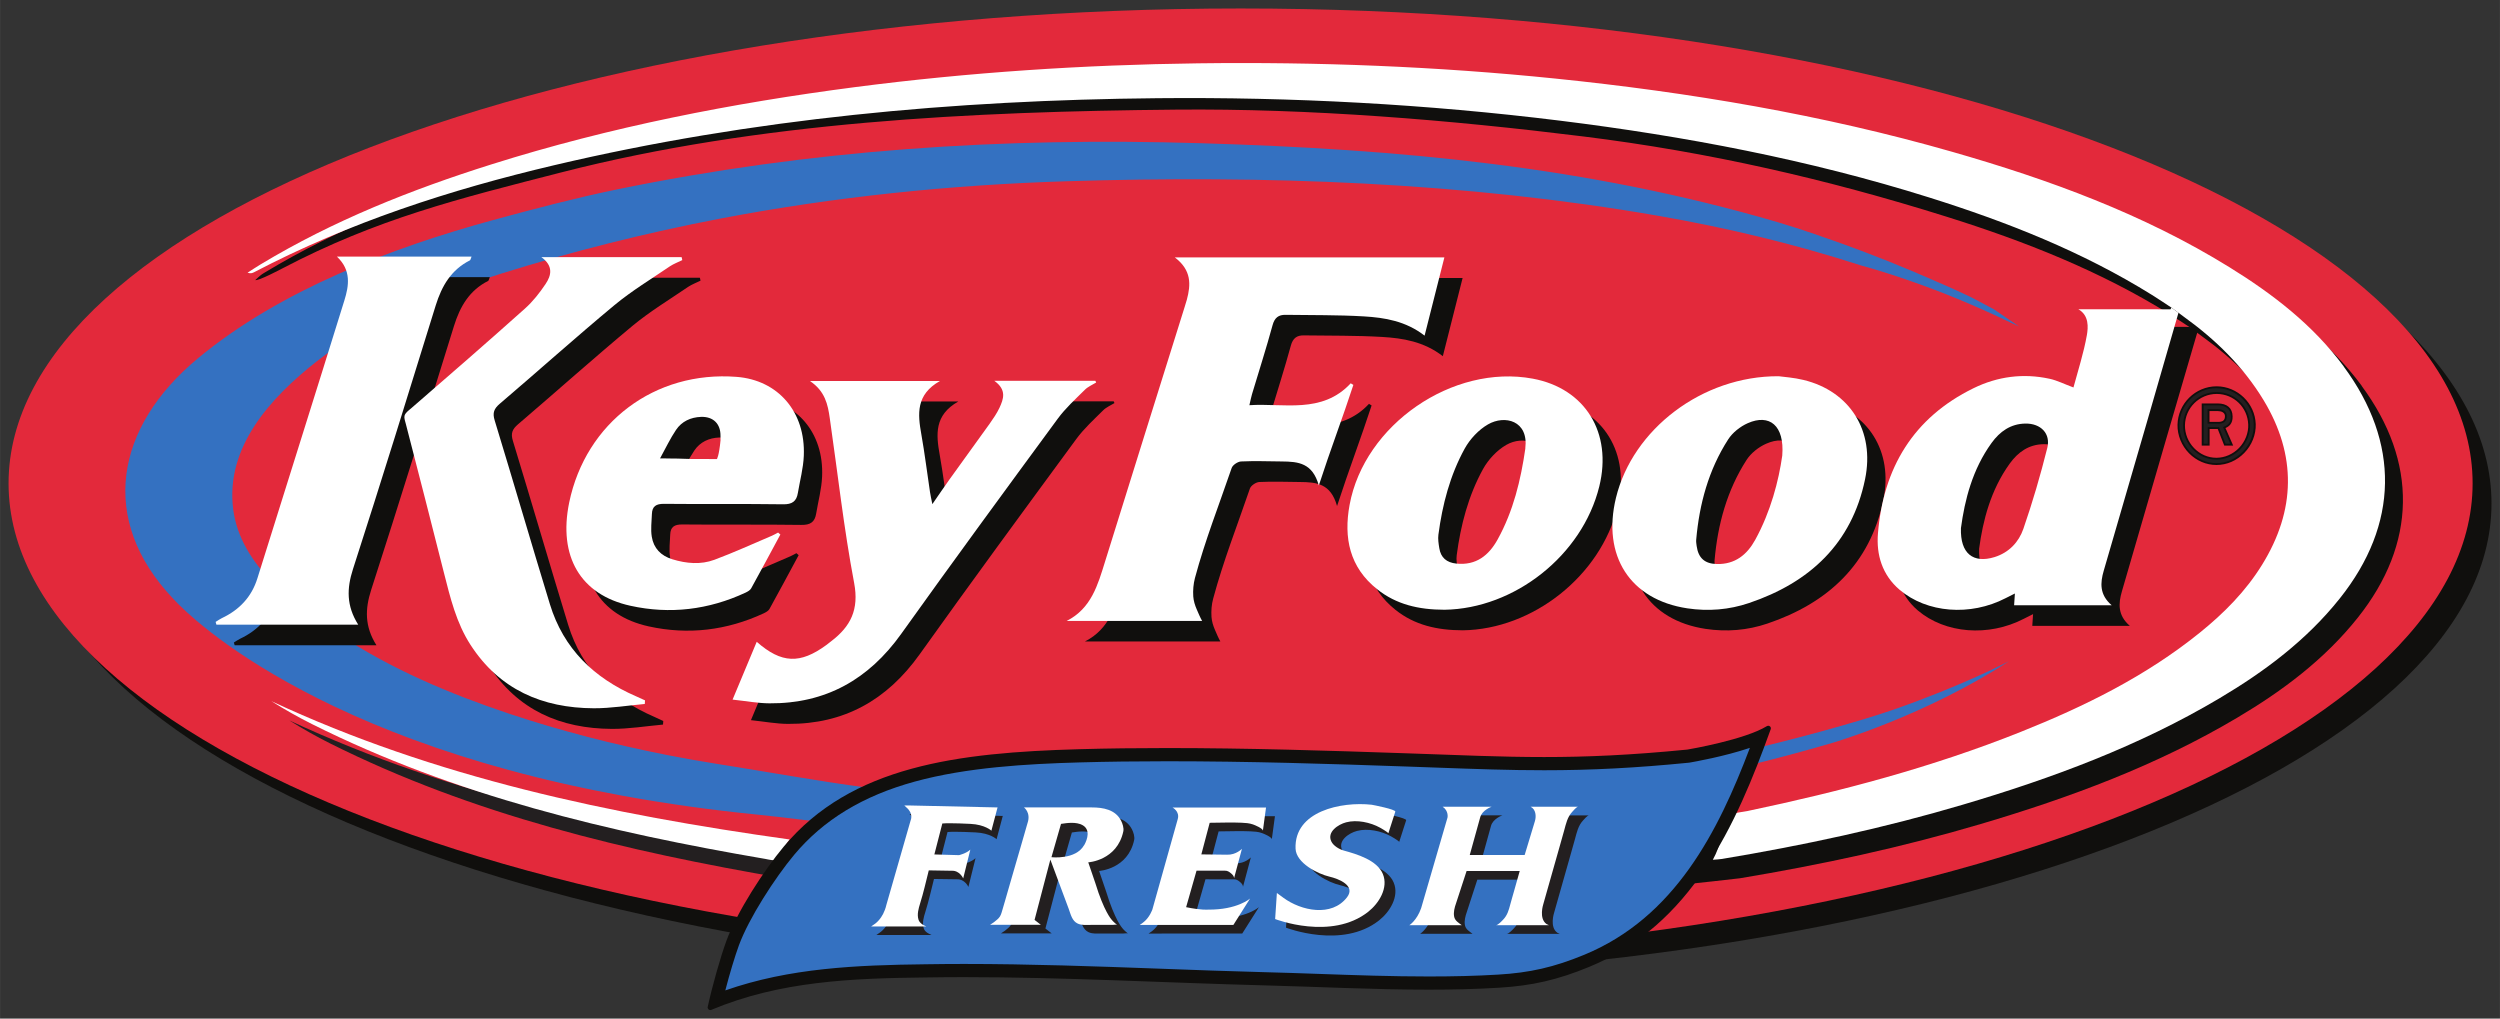
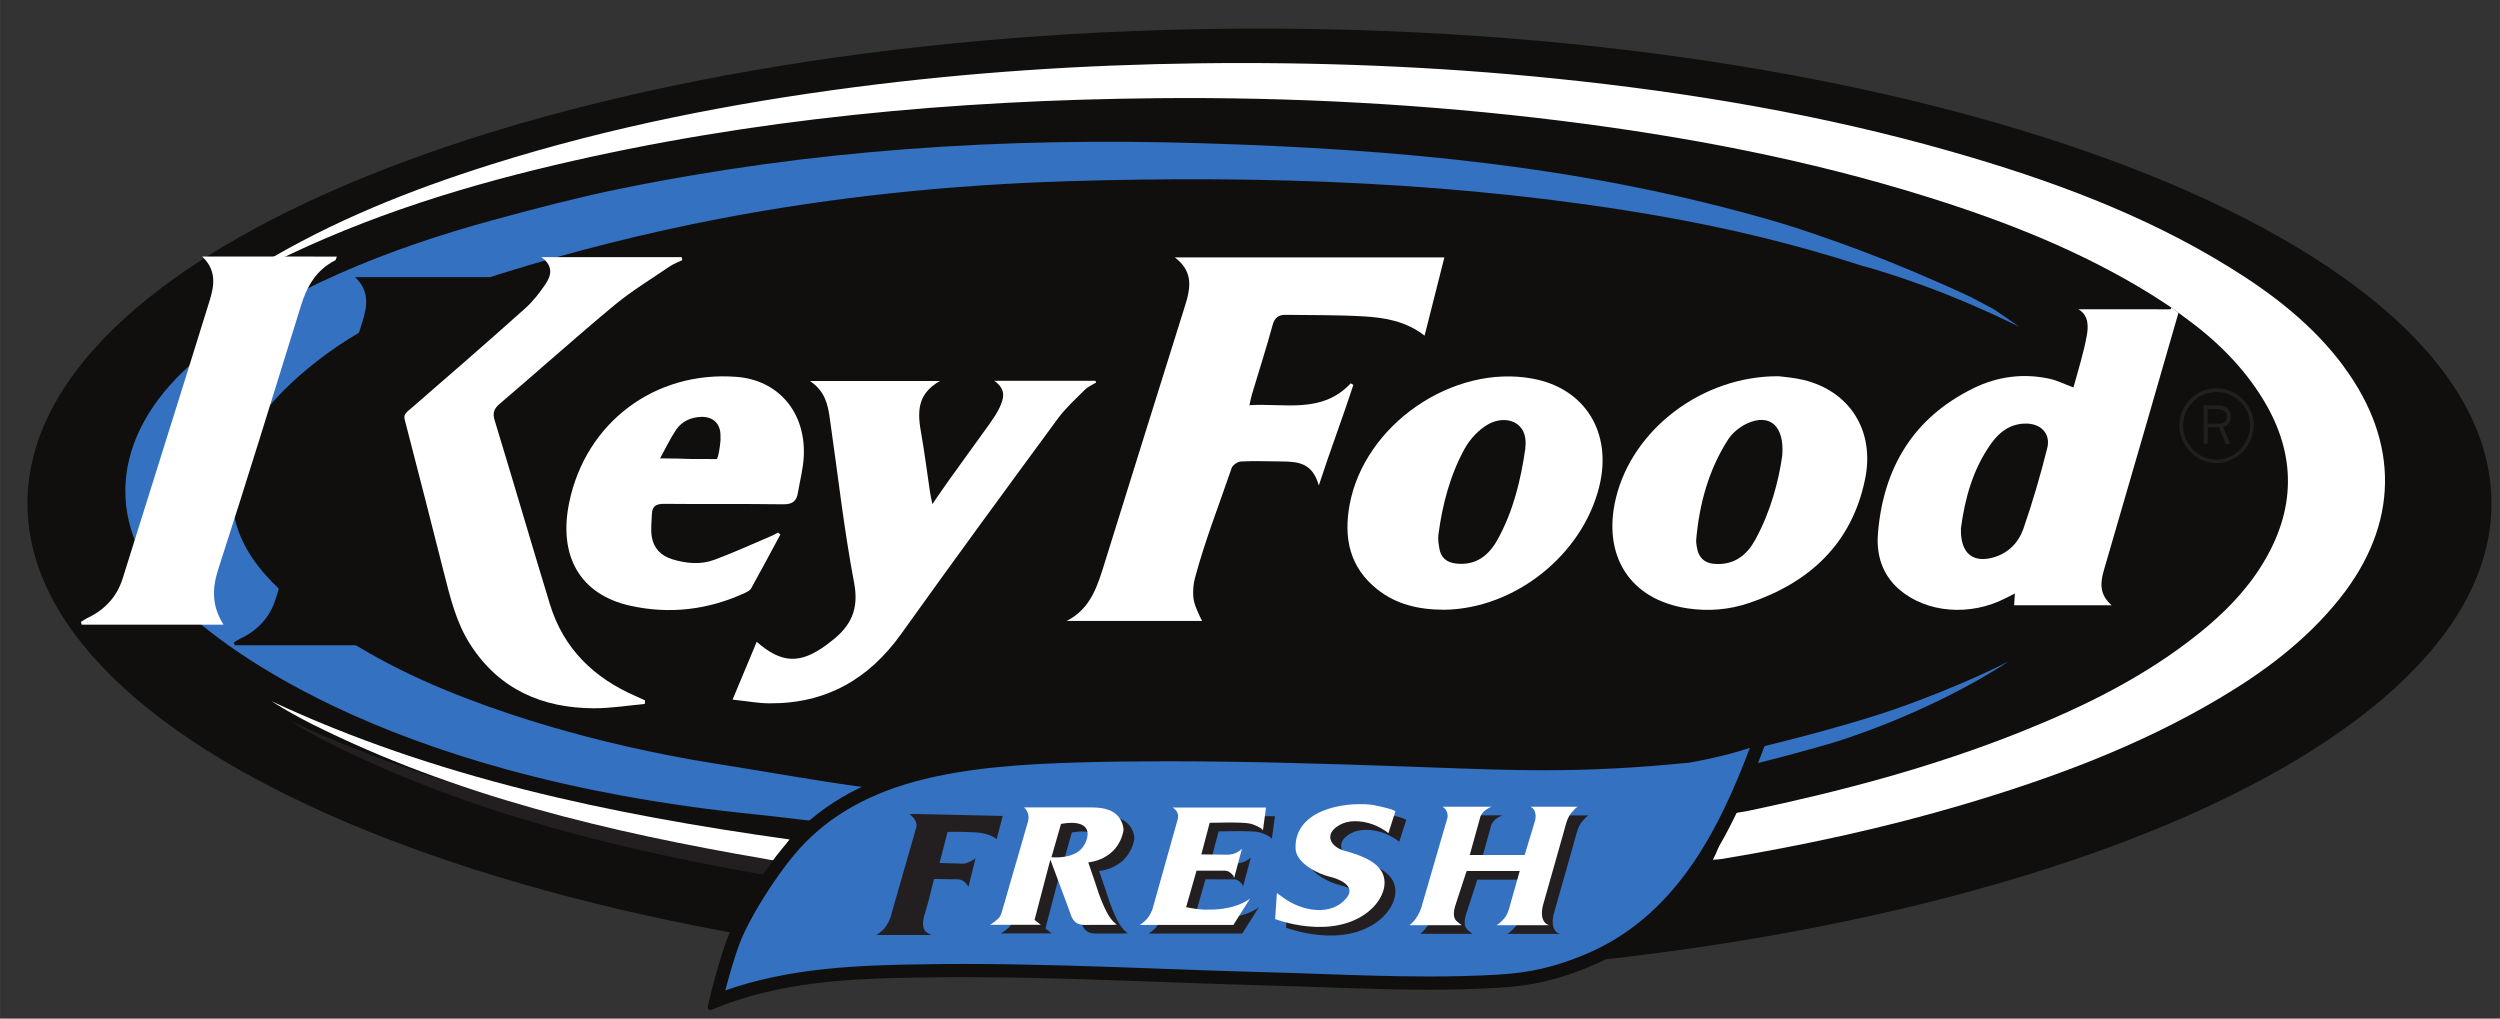
<svg xmlns="http://www.w3.org/2000/svg" xmlns:ns1="http://www.inkscape.org/namespaces/inkscape" xmlns:ns2="http://sodipodi.sourceforge.net/DTD/sodipodi-0.dtd" width="147.118" height="59.942" viewBox="0 0 38.925 15.86" version="1.1" id="svg4787" ns1:version="0.92.0 r15299" ns2:docname="key food.svg">
  <rect x="0" y="0" width="38.925" height="15.86" fill="#333333" stroke="none" />
  <defs id="defs4781" />
  <ns2:namedview id="base" pagecolor="#ffffff" bordercolor="#666666" borderopacity="1.0" ns1:pageopacity="0.0" ns1:pageshadow="2" ns1:zoom="6.1388854" ns1:cx="73.058864" ns1:cy="29.472863" ns1:document-units="mm" ns1:current-layer="layer1" showgrid="false" fit-margin-top="0" fit-margin-left="0" fit-margin-right="0" fit-margin-bottom="0" units="px" ns1:window-width="1280" ns1:window-height="744" ns1:window-x="-4" ns1:window-y="-4" ns1:window-maximized="1" />
  <g ns1:label="Layer 1" ns1:groupmode="layer" id="layer1" transform="translate(-98.598,-186.885)">
    <g id="g5015" transform="translate(0.132,-0.132)">
      <path d="m 137.259,194.856 c 0,4.083 -8.589,7.394 -19.183,7.394 -10.595,0 -19.183,-3.31 -19.183,-7.394 0,-4.083 8.589,-7.394 19.183,-7.394 10.594,0 19.183,3.31 19.183,7.394" style="fill:#100f0d;fill-opacity:1;fill-rule:nonzero;stroke:none;stroke-width:0.353" id="path2665" ns1:connector-curvature="0" />
-       <path d="m 136.965,194.543 c 0,4.083 -8.589,7.394 -19.183,7.394 -10.595,0 -19.183,-3.31 -19.183,-7.394 0,-4.083 8.589,-7.394 19.183,-7.394 10.594,0 19.183,3.31 19.183,7.394" style="fill:#e3293b;fill-opacity:1;fill-rule:nonzero;stroke:none;stroke-width:0.353" id="path2669" ns1:connector-curvature="0" />
      <path d="m 129.155,191.644 c -0.254,-0.122 -0.623,-0.282 -0.882,-0.392 -0.549,-0.231 -0.994,-0.399 -1.557,-0.592 -0.191,-0.065 -0.383,-0.128 -0.576,-0.185 -2.976,-0.871 -5.883,-1.135 -8.972,-1.228 -3.095,-0.094 -6.076,0.097 -9.109,0.722 -0.633,0.131 -1.269,0.298 -1.911,0.473 -1.587,0.433 -3.325,1.095 -4.601,2.154 -1.295,1.075 -1.546,2.514 -0.392,3.736 0.029,0.031 0.058,0.062 0.088,0.092 0.089,0.088 0.183,0.173 0.278,0.254 0.157,0.132 0.319,0.257 0.486,0.376 0.23,0.164 0.468,0.316 0.711,0.459 0.31,0.182 0.628,0.349 0.953,0.504 0.396,0.188 0.801,0.357 1.212,0.509 0.489,0.181 0.986,0.339 1.489,0.476 0.588,0.161 1.184,0.294 1.783,0.404 0.694,0.127 1.393,0.224 2.095,0.294 0.223,0.022 0.444,0.05 0.666,0.076 0.247,0.029 0.495,0.055 0.742,0.078 0.361,0.034 0.722,0.062 1.084,0.086 0.461,0.031 0.922,0.054 1.384,0.071 0.546,0.02 1.094,0.03 1.64,0.032 0.618,0.001 1.237,-0.009 1.855,-0.032 0.676,-0.025 1.351,-0.064 2.026,-0.119 0.72,-0.059 1.438,-0.135 2.154,-0.23 0.75,-0.1 1.498,-0.221 2.24,-0.365 0.767,-0.149 1.529,-0.323 2.283,-0.525 0.226,-0.06 0.451,-0.123 0.675,-0.189 0,0 1.448,-0.422 2.748,-1.272 0,0 -0.697,0.371 -1.801,0.756 -0.591,0.205 -1.632,0.485 -2.358,0.65 -0.525,0.119 -0.729,0.144 -1.228,0.2 -0.272,0.031 -0.545,0.101 -0.817,0.131 -0.712,0.077 -1.426,0.143 -2.14,0.199 -1.002,0.079 -2.005,0.141 -3.009,0.18 -1.141,0.045 -2.282,0.062 -3.424,0.037 -1.13,-0.024 -1.91,-0.047 -3.032,-0.188 -0.657,-0.083 -1.659,-0.264 -2.314,-0.366 -0.262,-0.041 -0.522,-0.088 -0.782,-0.139 -0.827,-0.164 -1.645,-0.373 -2.445,-0.64 -0.931,-0.311 -1.851,-0.7 -2.671,-1.245 -0.681,-0.452 -1.515,-1.062 -1.629,-1.935 -0.127,-0.974 0.585,-1.743 1.293,-2.302 0.844,-0.666 1.864,-1.054 2.88,-1.372 1.12,-0.35 2.261,-0.636 3.413,-0.857 1.778,-0.34 3.585,-0.525 5.394,-0.581 3.074,-0.095 6.184,0.011 9.218,0.54 1.066,0.186 2.112,0.437 3.143,0.77 0.316,0.086 0.629,0.19 0.937,0.301 0.513,0.185 1.008,0.401 1.529,0.652 l -0.217,-0.149 -0.179,-0.122 z" style="fill:#3471c1;fill-opacity:1;fill-rule:nonzero;stroke:none;stroke-width:0.353" id="path2673" ns1:connector-curvature="0" />
      <path d="m 135.238,193.023 c -0.48,-0.647 -1.103,-1.126 -1.779,-1.544 -1.342,-0.83 -2.809,-1.365 -4.316,-1.797 -2.024,-0.58 -4.091,-0.927 -6.183,-1.141 -1.849,-0.189 -3.702,-0.261 -5.558,-0.237 -1.787,0.023 -3.568,0.14 -5.34,0.37 -1.919,0.25 -4.004,0.442 -5.852,1.024 -1.252,0.395 -2.481,0.875 -3.61,1.555 -0.07,0.042 -0.07,0.042 -0.16,0.125 0.047,0.017 0.398,-0.169 0.425,-0.183 1.477,-0.773 2.726,-1.08 4.349,-1.496 3.077,-0.788 6.388,-0.945 9.556,-0.975 2.097,-0.02 4.27,0.16 6.351,0.418 1.947,0.242 3.784,0.662 5.659,1.251 1.211,0.38 2.388,0.844 3.471,1.518 0.103,0.064 0.203,0.132 0.304,0.198 l 0.186,0.137 c 0.497,0.357 0.931,0.779 1.249,1.305 0.516,0.855 0.501,1.712 -0.023,2.56 -0.256,0.415 -0.595,0.756 -0.972,1.06 -0.839,0.677 -1.793,1.147 -2.787,1.544 -1.376,0.55 -2.802,0.927 -4.25,1.231 -0.055,0.011 -0.847,0.143 -0.871,0.183 -0.134,0.22 -0.276,0.418 -0.411,0.66 0.06,-0.005 0.84,-0.09 0.881,-0.097 1.266,-0.211 2.519,-0.48 3.75,-0.845 1.389,-0.411 2.742,-0.912 3.993,-1.655 0.707,-0.419 1.359,-0.907 1.876,-1.556 0.92,-1.155 0.937,-2.427 0.06,-3.612" style="fill:#100f0d;fill-opacity:1;fill-rule:nonzero;stroke:none;stroke-width:0.353" id="path2677" ns1:connector-curvature="0" />
      <path d="m 103.603,198.591 c 2.23,1.116 4.624,1.683 7.061,2.1 0.051,0.009 0.122,-0.023 0.164,-0.059 0.072,-0.063 0.128,-0.145 0.212,-0.244 -2.797,-0.391 -5.516,-0.962 -8.07,-2.154 0.206,0.129 0.417,0.249 0.633,0.357" style="fill:#231f20;fill-opacity:1;fill-rule:nonzero;stroke:none;stroke-width:0.353" id="path2681" ns1:connector-curvature="0" />
      <path d="m 134.958,192.722 c -0.48,-0.647 -1.103,-1.126 -1.779,-1.544 -1.342,-0.83 -2.809,-1.365 -4.316,-1.797 -2.024,-0.58 -4.091,-0.927 -6.183,-1.141 -1.849,-0.189 -3.702,-0.261 -5.558,-0.237 -1.787,0.023 -3.568,0.14 -5.34,0.37 -1.918,0.25 -3.812,0.62 -5.66,1.202 -1.252,0.394 -2.467,0.877 -3.596,1.557 -0.07,0.042 -0.137,0.087 -0.206,0.131 0.047,0.017 0.076,0.006 0.103,-0.008 1.477,-0.773 3.049,-1.283 4.665,-1.664 3.091,-0.73 6.233,-1.015 9.401,-1.045 2.097,-0.02 4.186,0.092 6.268,0.35 1.947,0.242 3.869,0.606 5.744,1.195 1.211,0.38 2.388,0.844 3.471,1.518 0.103,0.064 0.203,0.132 0.304,0.198 l 0.186,0.137 c 0.497,0.357 0.931,0.779 1.249,1.305 0.516,0.855 0.501,1.712 -0.023,2.56 -0.256,0.415 -0.595,0.756 -0.972,1.06 -0.839,0.677 -1.793,1.147 -2.787,1.544 -1.376,0.55 -2.802,0.927 -4.25,1.231 -0.055,0.012 -0.245,0.03 -0.269,0.07 -0.134,0.22 -0.14,0.448 -0.275,0.69 0.06,-0.005 0.102,-0.006 0.143,-0.013 1.266,-0.211 2.519,-0.48 3.75,-0.845 1.389,-0.411 2.742,-0.912 3.993,-1.655 0.707,-0.419 1.359,-0.907 1.876,-1.556 0.92,-1.154 0.937,-2.427 0.06,-3.612" style="fill:#ffffff;fill-opacity:1;fill-rule:nonzero;stroke:none;stroke-width:0.353" id="path2685" ns1:connector-curvature="0" />
      <path d="m 103.323,198.291 c 2.23,1.116 4.624,1.683 7.061,2.1 0.051,0.009 0.146,0.038 0.188,10e-4 0.072,-0.063 0.104,-0.205 0.188,-0.304 -2.797,-0.391 -5.516,-0.962 -8.07,-2.154 0.206,0.129 0.417,0.249 0.633,0.357" style="fill:#ffffff;fill-opacity:1;fill-rule:nonzero;stroke:none;stroke-width:0.353" id="path2689" ns1:connector-curvature="0" />
      <path d="m 109.593,202.591 c 0.059,-0.291 0.202,-0.791 0.303,-1.056 0.162,-0.426 0.57,-1.039 0.879,-1.398 1.032,-1.197 2.665,-1.392 4.519,-1.442 1.639,-0.044 3.349,0.005 5.022,0.061 1.583,0.053 2.631,0.149 4.388,-0.02 0,0 1.121,-0.083 1.249,-0.347 -0.107,0.221 -0.157,0.488 -0.254,0.717 -0.229,0.542 -0.524,1.059 -0.89,1.515 -0.774,0.963 -1.957,1.585 -3.206,1.628 -1.566,0.054 -3.127,0.01 -4.692,-0.06 -1.321,-0.059 -2.644,-0.123 -3.968,-0.108 -1.149,0.013 -2.277,0.056 -3.351,0.51" style="fill:#3471c1;fill-opacity:1;fill-rule:nonzero;stroke:none;stroke-width:0.353" id="path2693" ns1:connector-curvature="0" />
      <path d="m 125.712,198.661 c -0.49,1.297 -1.167,2.641 -2.581,3.223 -0.469,0.193 -0.845,0.279 -1.34,0.308 -0.332,0.02 -0.685,0.029 -1.079,0.029 -0.568,0 -1.148,-0.02 -1.708,-0.04 -0.28,-0.01 -0.569,-0.02 -0.853,-0.027 -0.539,-0.014 -1.087,-0.034 -1.617,-0.054 -1.003,-0.037 -2.039,-0.074 -3.061,-0.074 -0.205,0 -0.406,0.002 -0.598,0.005 -1.07,0.013 -2.115,0.056 -3.116,0.407 0.066,-0.255 0.15,-0.534 0.212,-0.703 0.156,-0.423 0.559,-1.047 0.859,-1.407 0.456,-0.546 1.071,-0.92 1.881,-1.142 0.809,-0.222 1.749,-0.275 2.562,-0.298 0.434,-0.012 0.882,-0.018 1.368,-0.018 1.259,0 2.531,0.04 3.725,0.082 0.164,0.006 0.322,0.012 0.474,0.017 0.605,0.022 1.127,0.041 1.668,0.041 0.736,0 1.429,-0.036 2.248,-0.117 0.006,-7.1e-4 0.012,-0.001 0.017,-0.002 0.07,-0.012 0.544,-0.096 0.937,-0.229 m 0.286,-0.344 c -0.007,0 -0.015,0.002 -0.021,0.006 -0.343,0.21 -1.198,0.358 -1.236,0.364 -0.001,3.5e-4 -0.002,3.5e-4 -0.003,3.5e-4 -0.884,0.087 -1.567,0.116 -2.228,0.116 -0.673,0 -1.323,-0.03 -2.135,-0.058 -1.239,-0.043 -2.497,-0.082 -3.733,-0.082 -0.462,0 -0.921,0.005 -1.374,0.018 -1.885,0.053 -3.546,0.257 -4.595,1.514 -0.315,0.377 -0.73,1.02 -0.894,1.467 -0.094,0.255 -0.225,0.721 -0.292,1.031 -0.006,0.027 0.015,0.05 0.04,0.05 0.005,0 0.011,-0.001 0.017,-0.004 1.069,-0.448 2.191,-0.491 3.334,-0.504 0.199,-0.003 0.397,-0.005 0.596,-0.005 1.558,0 3.115,0.087 4.673,0.128 0.852,0.022 1.711,0.067 2.566,0.067 0.365,0 0.729,-0.008 1.091,-0.03 0.52,-0.031 0.918,-0.123 1.406,-0.324 1.589,-0.653 2.284,-2.187 2.828,-3.701 0.01,-0.029 -0.012,-0.055 -0.039,-0.055" style="fill:#100f0d;fill-opacity:1;fill-rule:nonzero;stroke:none;stroke-width:0.353" id="path2697" ns1:connector-curvature="0" />
      <path d="m 132.556,192.107 c -0.004,0.013 0.004,-0.013 0,0 -0.473,0 -1.032,-0.004 -1.462,-0.004 0.17,0.096 0.17,0.335 0.15,0.452 -0.049,0.279 -0.139,0.551 -0.209,0.816 -0.139,-0.051 -0.252,-0.109 -0.371,-0.135 -0.411,-0.09 -0.812,-0.037 -1.187,0.147 -0.937,0.459 -1.404,1.24 -1.488,2.26 -0.027,0.333 0.066,0.647 0.337,0.878 0.426,0.362 1.102,0.415 1.65,0.131 0.045,-0.023 0.09,-0.045 0.145,-0.073 -0.005,0.072 -0.008,0.123 -0.012,0.183 h 1.519 c -0.192,-0.166 -0.179,-0.349 -0.123,-0.54 0.223,-0.77 0.447,-1.539 0.671,-2.309 0.163,-0.56 0.344,-1.174 0.509,-1.743 m -2.06,2.144 c -0.106,0.424 -0.229,0.845 -0.372,1.258 -0.072,0.206 -0.224,0.37 -0.449,0.44 -0.331,0.102 -0.535,-0.053 -0.523,-0.451 0.059,-0.44 0.18,-0.914 0.476,-1.325 0.129,-0.179 0.298,-0.3 0.529,-0.303 0.237,-0.003 0.396,0.155 0.339,0.382" style="fill:#100f0d;fill-opacity:1;fill-rule:nonzero;stroke:none;stroke-width:0.353" id="path2701" ns1:connector-curvature="0" />
      <path d="m 117.042,191.345 c 0.263,0.2 0.25,0.424 0.187,0.659 -0.01,0.037 -0.022,0.073 -0.033,0.109 -0.413,1.322 -0.829,2.644 -1.24,3.967 -0.113,0.363 -0.214,0.731 -0.598,0.925 h 2.109 c -0.032,-0.056 -0.06,-0.125 -0.084,-0.18 -0.028,-0.064 -0.049,-0.132 -0.054,-0.202 -0.006,-0.096 10e-4,-0.192 0.026,-0.285 0.157,-0.584 0.376,-1.141 0.572,-1.714 0.016,-0.047 0.094,-0.099 0.146,-0.102 0.211,-0.01 0.422,-0.002 0.633,0 0.262,0.002 0.48,0.024 0.578,0.374 0.181,-0.557 0.372,-1.056 0.538,-1.566 -0.013,-0.008 -0.027,-0.017 -0.041,-0.025 -0.448,0.483 -1.047,0.305 -1.578,0.341 0.019,-0.08 0.027,-0.127 0.041,-0.173 0.107,-0.358 0.222,-0.713 0.32,-1.073 0.032,-0.118 0.094,-0.163 0.203,-0.161 0.405,0.006 0.811,3.5e-4 1.216,0.024 0.328,0.019 0.655,0.073 0.948,0.3 0.106,-0.419 0.207,-0.82 0.308,-1.218 z" style="fill:#100f0d;fill-opacity:1;fill-rule:nonzero;stroke:none;stroke-width:0.353" id="path2705" ns1:connector-curvature="0" />
      <path d="m 107.177,191.341 h 2.186 c 0.003,0.015 0.007,0.03 0.01,0.046 -0.064,0.032 -0.133,0.057 -0.192,0.096 -0.29,0.198 -0.593,0.381 -0.863,0.604 -0.604,0.502 -1.189,1.026 -1.786,1.536 -0.09,0.077 -0.117,0.141 -0.08,0.26 0.291,0.953 0.569,1.91 0.86,2.862 0.212,0.694 0.687,1.15 1.342,1.434 0.047,0.021 0.092,0.042 0.139,0.064 -0.001,0.019 -0.002,0.037 -0.004,0.056 -0.265,0.024 -0.53,0.068 -0.794,0.067 -0.802,-0.004 -1.468,-0.291 -1.919,-0.987 -0.222,-0.343 -0.315,-0.733 -0.414,-1.122 -0.196,-0.772 -0.391,-1.543 -0.592,-2.313 -0.013,-0.048 -0.03,-0.096 -0.022,-0.131 0.011,-0.046 0.056,-0.077 0.104,-0.118 0.594,-0.514 1.186,-1.03 1.772,-1.553 0.123,-0.11 0.229,-0.245 0.322,-0.383 0.088,-0.131 0.126,-0.279 -0.068,-0.419" style="fill:#100f0d;fill-opacity:1;fill-rule:nonzero;stroke:none;stroke-width:0.353" id="path2709" ns1:connector-curvature="0" />
      <path d="m 113.266,195.189 c 0.102,-0.148 0.183,-0.267 0.267,-0.385 0.208,-0.29 0.419,-0.579 0.627,-0.87 0.056,-0.079 0.112,-0.161 0.153,-0.248 0.062,-0.135 0.117,-0.278 -0.081,-0.42 h 1.574 c 0.004,0.009 0.008,0.018 0.012,0.027 -0.06,0.037 -0.129,0.065 -0.177,0.114 -0.145,0.144 -0.299,0.284 -0.419,0.448 -0.818,1.113 -1.636,2.227 -2.438,3.351 -0.507,0.71 -1.176,1.088 -2.05,1.082 -0.181,-10e-4 -0.361,-0.035 -0.576,-0.058 0.135,-0.322 0.254,-0.608 0.376,-0.9 0.386,0.339 0.676,0.349 1.084,0.05 0.026,-0.019 0.051,-0.04 0.077,-0.06 0.302,-0.23 0.434,-0.493 0.356,-0.905 -0.161,-0.851 -0.256,-1.713 -0.38,-2.571 -0.03,-0.21 -0.072,-0.417 -0.309,-0.576 h 2.025 c -0.377,0.213 -0.346,0.515 -0.29,0.83 0.053,0.298 0.09,0.6 0.135,0.9 0.008,0.051 0.02,0.102 0.037,0.19" style="fill:#100f0d;fill-opacity:1;fill-rule:nonzero;stroke:none;stroke-width:0.353" id="path2713" ns1:connector-curvature="0" />
      <path d="m 121.242,196.831 c -0.403,-7.1e-4 -0.751,-0.082 -1.048,-0.318 -0.431,-0.343 -0.524,-0.801 -0.43,-1.314 0.229,-1.25 1.608,-2.198 2.853,-1.966 0.816,0.152 1.241,0.842 1.035,1.678 -0.264,1.073 -1.321,1.905 -2.41,1.92 m 1.258,-2.512 c 0.054,-0.434 -0.32,-0.525 -0.581,-0.375 -0.146,0.084 -0.28,0.228 -0.362,0.376 -0.229,0.416 -0.348,0.872 -0.41,1.342 -0.009,0.068 0.003,0.14 0.013,0.209 0.024,0.148 0.115,0.224 0.264,0.24 0.308,0.033 0.507,-0.127 0.644,-0.375 0.244,-0.441 0.361,-0.924 0.432,-1.419" style="fill:#100f0d;fill-opacity:1;fill-rule:nonzero;stroke:none;stroke-width:0.353" id="path2717" ns1:connector-curvature="0" />
      <path d="m 126.445,193.195 c 0.079,0.011 0.237,0.021 0.388,0.058 0.718,0.175 1.114,0.789 0.957,1.547 -0.206,1 -0.862,1.607 -1.805,1.926 -0.312,0.106 -0.636,0.132 -0.962,0.083 -0.891,-0.134 -1.331,-0.818 -1.11,-1.722 0.259,-1.064 1.341,-1.898 2.532,-1.892 m 0.057,1.235 c 0.037,-0.472 -0.201,-0.653 -0.537,-0.504 -0.117,0.052 -0.237,0.146 -0.306,0.254 -0.304,0.473 -0.448,1.003 -0.497,1.561 -0.003,0.032 0.003,0.065 0.007,0.097 0.026,0.188 0.126,0.277 0.314,0.281 0.283,0.007 0.47,-0.144 0.598,-0.377 0.243,-0.442 0.366,-0.923 0.421,-1.312" style="fill:#100f0d;fill-opacity:1;fill-rule:nonzero;stroke:none;stroke-width:0.353" id="path2721" ns1:connector-curvature="0" />
      <path d="m 103.995,191.332 h 2.097 c -0.014,0.033 -0.016,0.054 -0.026,0.059 -0.292,0.147 -0.438,0.399 -0.532,0.702 -0.424,1.371 -0.848,2.742 -1.289,4.108 -0.096,0.298 -0.104,0.568 0.082,0.863 h -2.208 c -0.004,-0.015 -0.008,-0.029 -0.012,-0.043 0.032,-0.019 0.062,-0.042 0.096,-0.058 0.273,-0.129 0.464,-0.329 0.555,-0.622 0.45,-1.441 0.906,-2.881 1.353,-4.323 0.071,-0.229 0.113,-0.47 -0.117,-0.686" style="fill:#100f0d;fill-opacity:1;fill-rule:nonzero;stroke:none;stroke-width:0.353" id="path2725" ns1:connector-curvature="0" />
      <path d="m 110.901,195.661 c -0.151,0.28 -0.301,0.561 -0.455,0.839 -0.016,0.029 -0.055,0.05 -0.088,0.066 -0.574,0.267 -1.176,0.34 -1.792,0.204 -0.78,-0.172 -1.125,-0.77 -0.953,-1.607 0.258,-1.247 1.335,-2.056 2.607,-1.957 0.647,0.05 1.076,0.547 1.046,1.231 -0.008,0.193 -0.06,0.383 -0.092,0.575 -0.021,0.132 -0.089,0.181 -0.232,0.178 -0.618,-0.009 -1.235,-3.5e-4 -1.853,-0.007 -0.123,-0.001 -0.184,0.038 -0.188,0.158 -0.004,0.118 -0.021,0.239 -0.002,0.354 0.029,0.179 0.141,0.296 0.32,0.351 0.219,0.067 0.442,0.087 0.655,0.008 0.304,-0.113 0.599,-0.248 0.897,-0.375 0.033,-0.014 0.064,-0.033 0.095,-0.049 0.011,0.01 0.022,0.019 0.033,0.029 m -0.93,-1.471 c 7e-4,-0.011 -3.5e-4,-0.051 0,-0.062 0.003,-0.189 -0.113,-0.304 -0.304,-0.297 -0.16,0.006 -0.299,0.07 -0.388,0.202 -0.089,0.132 -0.158,0.279 -0.249,0.444 0.088,-10e-4 0.126,0.002 0.165,0.002 0.146,-0.001 0.279,0.01 0.425,0.008 l 0.295,3.6e-4 c 0,0 0.034,-0.047 0.057,-0.298" style="fill:#100f0d;fill-opacity:1;fill-rule:nonzero;stroke:none;stroke-width:0.353" id="path2729" ns1:connector-curvature="0" />
      <path d="m 132.275,191.806 c -0.004,0.013 -0.01,0.015 -0.014,0.027 -0.473,0 -1.005,-0.001 -1.435,-0.001 0.17,0.096 0.153,0.286 0.133,0.402 -0.049,0.279 -0.138,0.551 -0.209,0.816 -0.139,-0.051 -0.251,-0.109 -0.37,-0.135 -0.411,-0.09 -0.812,-0.037 -1.187,0.147 -0.937,0.459 -1.404,1.241 -1.487,2.26 -0.028,0.333 0.066,0.647 0.337,0.878 0.426,0.362 1.101,0.415 1.65,0.131 0.045,-0.023 0.09,-0.045 0.145,-0.073 -0.005,0.072 -0.008,0.123 -0.012,0.183 h 1.519 c -0.192,-0.166 -0.179,-0.349 -0.123,-0.54 0.224,-0.77 0.447,-1.539 0.671,-2.309 0.163,-0.56 0.326,-1.136 0.492,-1.705 m -2.043,2.106 c -0.106,0.424 -0.229,0.845 -0.372,1.258 -0.071,0.206 -0.224,0.37 -0.449,0.44 -0.331,0.102 -0.536,-0.053 -0.523,-0.451 0.059,-0.44 0.179,-0.914 0.476,-1.325 0.129,-0.179 0.298,-0.3 0.529,-0.303 0.237,-0.003 0.396,0.155 0.339,0.382" style="fill:#ffffff;fill-opacity:1;fill-rule:nonzero;stroke:none;stroke-width:0.353" id="path2733" ns1:connector-curvature="0" />
      <path d="m 116.758,191.025 c 0.263,0.2 0.25,0.424 0.187,0.659 -0.01,0.037 -0.022,0.073 -0.033,0.109 -0.413,1.322 -0.829,2.644 -1.24,3.967 -0.113,0.363 -0.214,0.731 -0.598,0.925 h 2.109 c -0.032,-0.056 -0.06,-0.125 -0.084,-0.18 -0.028,-0.064 -0.049,-0.132 -0.054,-0.202 -0.006,-0.096 0.002,-0.192 0.026,-0.285 0.157,-0.585 0.376,-1.141 0.572,-1.714 0.016,-0.047 0.094,-0.099 0.146,-0.102 0.211,-0.01 0.422,-0.002 0.633,0 0.262,0.002 0.48,0.024 0.578,0.374 0.181,-0.557 0.372,-1.056 0.538,-1.566 -0.013,-0.008 -0.027,-0.017 -0.041,-0.025 -0.448,0.483 -1.047,0.305 -1.578,0.341 0.019,-0.079 0.027,-0.127 0.041,-0.172 0.107,-0.358 0.222,-0.714 0.32,-1.074 0.032,-0.118 0.094,-0.163 0.203,-0.161 0.405,0.006 0.811,3.5e-4 1.216,0.024 0.328,0.019 0.655,0.073 0.948,0.3 0.106,-0.419 0.207,-0.82 0.308,-1.218 z" style="fill:#ffffff;fill-opacity:1;fill-rule:nonzero;stroke:none;stroke-width:0.353" id="path2737" ns1:connector-curvature="0" />
      <path d="m 106.893,191.021 h 2.186 c 0.003,0.015 0.007,0.031 0.01,0.046 -0.064,0.032 -0.133,0.057 -0.192,0.096 -0.29,0.198 -0.593,0.381 -0.863,0.604 -0.604,0.502 -1.189,1.027 -1.786,1.536 -0.09,0.077 -0.117,0.141 -0.08,0.26 0.291,0.953 0.569,1.91 0.86,2.862 0.212,0.694 0.687,1.15 1.342,1.434 0.047,0.02 0.092,0.042 0.139,0.063 -0.001,0.019 -0.002,0.037 -0.004,0.056 -0.265,0.024 -0.53,0.068 -0.794,0.067 -0.802,-0.004 -1.468,-0.291 -1.919,-0.987 -0.222,-0.343 -0.315,-0.733 -0.414,-1.122 -0.196,-0.771 -0.391,-1.543 -0.592,-2.313 -0.013,-0.048 -0.03,-0.096 -0.022,-0.131 0.011,-0.046 0.056,-0.077 0.104,-0.118 0.594,-0.514 1.186,-1.029 1.772,-1.553 0.123,-0.11 0.229,-0.245 0.321,-0.383 0.088,-0.131 0.126,-0.279 -0.068,-0.419" style="fill:#ffffff;fill-opacity:1;fill-rule:nonzero;stroke:none;stroke-width:0.353" id="path2741" ns1:connector-curvature="0" />
      <path d="m 112.981,194.869 c 0.102,-0.148 0.183,-0.267 0.267,-0.385 0.208,-0.29 0.419,-0.579 0.627,-0.87 0.056,-0.079 0.112,-0.161 0.153,-0.248 0.062,-0.135 0.117,-0.278 -0.081,-0.42 h 1.574 c 0.004,0.009 0.008,0.018 0.012,0.027 -0.06,0.037 -0.129,0.065 -0.177,0.114 -0.145,0.144 -0.299,0.284 -0.42,0.448 -0.818,1.113 -1.635,2.227 -2.438,3.351 -0.507,0.71 -1.176,1.088 -2.051,1.082 -0.181,-0.001 -0.361,-0.035 -0.575,-0.058 0.135,-0.322 0.254,-0.608 0.376,-0.9 0.386,0.339 0.676,0.349 1.084,0.05 0.026,-0.019 0.051,-0.04 0.077,-0.06 0.302,-0.23 0.434,-0.493 0.356,-0.905 -0.161,-0.851 -0.256,-1.713 -0.38,-2.57 -0.03,-0.21 -0.072,-0.417 -0.309,-0.576 h 2.025 c -0.377,0.213 -0.346,0.514 -0.29,0.83 0.053,0.298 0.09,0.6 0.135,0.9 0.007,0.051 0.02,0.102 0.037,0.19" style="fill:#ffffff;fill-opacity:1;fill-rule:nonzero;stroke:none;stroke-width:0.353" id="path2745" ns1:connector-curvature="0" />
      <path d="m 120.957,196.511 c -0.403,-7.1e-4 -0.751,-0.082 -1.048,-0.319 -0.431,-0.342 -0.524,-0.801 -0.43,-1.313 0.229,-1.25 1.608,-2.198 2.853,-1.966 0.816,0.152 1.241,0.842 1.035,1.678 -0.264,1.073 -1.321,1.904 -2.41,1.92 m 1.258,-2.512 c 0.054,-0.434 -0.32,-0.525 -0.581,-0.374 -0.146,0.084 -0.28,0.228 -0.362,0.376 -0.229,0.416 -0.348,0.872 -0.41,1.342 -0.009,0.068 0.003,0.14 0.014,0.209 0.023,0.148 0.114,0.224 0.264,0.24 0.308,0.033 0.507,-0.127 0.644,-0.375 0.244,-0.441 0.361,-0.924 0.432,-1.419" style="fill:#ffffff;fill-opacity:1;fill-rule:nonzero;stroke:none;stroke-width:0.353" id="path2749" ns1:connector-curvature="0" />
      <path d="m 126.16,192.875 c 0.079,0.011 0.237,0.021 0.388,0.058 0.718,0.175 1.114,0.789 0.957,1.547 -0.206,1 -0.862,1.607 -1.805,1.926 -0.312,0.106 -0.636,0.132 -0.962,0.083 -0.891,-0.134 -1.331,-0.818 -1.111,-1.722 0.259,-1.064 1.341,-1.898 2.532,-1.892 m 0.057,1.235 c 0.037,-0.472 -0.201,-0.653 -0.537,-0.504 -0.117,0.052 -0.237,0.146 -0.306,0.254 -0.304,0.473 -0.448,1.003 -0.497,1.561 -0.003,0.032 0.003,0.065 0.007,0.097 0.026,0.188 0.126,0.277 0.314,0.281 0.283,0.007 0.47,-0.144 0.598,-0.377 0.243,-0.442 0.366,-0.923 0.421,-1.312" style="fill:#ffffff;fill-opacity:1;fill-rule:nonzero;stroke:none;stroke-width:0.353" id="path2753" ns1:connector-curvature="0" />
-       <path d="m 103.711,191.012 h 2.097 c -0.014,0.033 -0.016,0.054 -0.026,0.059 -0.292,0.147 -0.438,0.399 -0.532,0.701 -0.424,1.371 -0.848,2.742 -1.289,4.108 -0.096,0.298 -0.104,0.568 0.082,0.863 h -2.208 c -0.004,-0.015 -0.008,-0.029 -0.012,-0.043 0.032,-0.019 0.062,-0.042 0.096,-0.058 0.273,-0.129 0.464,-0.329 0.555,-0.622 0.45,-1.441 0.906,-2.881 1.353,-4.323 0.071,-0.229 0.113,-0.47 -0.117,-0.686" style="fill:#ffffff;fill-opacity:1;fill-rule:nonzero;stroke:none;stroke-width:0.353" id="path2757" ns1:connector-curvature="0" />
+       <path d="m 103.711,191.012 c -0.014,0.033 -0.016,0.054 -0.026,0.059 -0.292,0.147 -0.438,0.399 -0.532,0.701 -0.424,1.371 -0.848,2.742 -1.289,4.108 -0.096,0.298 -0.104,0.568 0.082,0.863 h -2.208 c -0.004,-0.015 -0.008,-0.029 -0.012,-0.043 0.032,-0.019 0.062,-0.042 0.096,-0.058 0.273,-0.129 0.464,-0.329 0.555,-0.622 0.45,-1.441 0.906,-2.881 1.353,-4.323 0.071,-0.229 0.113,-0.47 -0.117,-0.686" style="fill:#ffffff;fill-opacity:1;fill-rule:nonzero;stroke:none;stroke-width:0.353" id="path2757" ns1:connector-curvature="0" />
      <path d="m 110.616,195.34 c -0.151,0.28 -0.301,0.561 -0.455,0.839 -0.016,0.029 -0.055,0.05 -0.088,0.066 -0.574,0.267 -1.176,0.34 -1.792,0.204 -0.78,-0.172 -1.125,-0.77 -0.953,-1.607 0.258,-1.247 1.335,-2.056 2.607,-1.957 0.647,0.05 1.076,0.547 1.046,1.231 -0.008,0.193 -0.06,0.383 -0.092,0.575 -0.021,0.132 -0.089,0.181 -0.232,0.178 -0.618,-0.009 -1.235,-3.5e-4 -1.853,-0.007 -0.123,-10e-4 -0.184,0.038 -0.188,0.158 -0.004,0.118 -0.021,0.239 -0.002,0.354 0.029,0.179 0.141,0.296 0.32,0.351 0.219,0.067 0.442,0.087 0.655,0.008 0.303,-0.113 0.598,-0.248 0.897,-0.375 0.033,-0.014 0.064,-0.033 0.095,-0.049 0.011,0.01 0.022,0.019 0.033,0.029 m -0.93,-1.471 c 7e-4,-0.011 -3.5e-4,-0.051 0,-0.062 0.003,-0.189 -0.113,-0.304 -0.304,-0.297 -0.16,0.006 -0.299,0.07 -0.388,0.202 -0.089,0.132 -0.158,0.278 -0.249,0.444 0.088,-10e-4 0.126,0.003 0.165,0.002 0.146,-0.001 0.279,0.01 0.425,0.008 l 0.295,3.6e-4 c 0,0 0.034,-0.047 0.057,-0.298" style="fill:#ffffff;fill-opacity:1;fill-rule:nonzero;stroke:none;stroke-width:0.353" id="path2761" ns1:connector-curvature="0" />
      <path d="m 112.896,201.534 c -0.022,-0.016 -0.04,-0.036 -0.049,-0.067 -0.024,-0.082 0.001,-0.17 0.026,-0.249 0.053,-0.168 0.091,-0.34 0.134,-0.511 3.5e-4,-3.5e-4 10e-4,-0.004 10e-4,-0.004 l 0.357,0.005 c 0.125,-0.005 0.179,0.119 0.179,0.119 l 0.111,-0.448 c -0.064,0.06 -0.176,0.086 -0.176,0.086 l -0.384,-0.011 0.124,-0.482 c 0.122,-0.011 0.438,0.006 0.438,0.006 0.227,0.011 0.326,0.106 0.326,0.106 l 0.096,-0.362 -1.39,-0.031 h -0.062 l 0.035,0.033 c 0.111,0.095 0.065,0.195 0.065,0.195 l -0.379,1.32 c -0.051,0.222 -0.188,0.302 -0.188,0.302 l -0.049,0.034 h 0.794 0.064 c -0.026,-0.013 -0.052,-0.024 -0.074,-0.04" style="fill:#231f20;fill-opacity:1;fill-rule:nonzero;stroke:none;stroke-width:0.353" id="path2765" ns1:connector-curvature="0" />
      <path d="m 114.743,201.474 0.246,-0.939 c 0.057,0.152 0.114,0.305 0.17,0.457 0.038,0.104 0.077,0.207 0.116,0.311 0.031,0.084 0.051,0.188 0.141,0.229 0.062,0.028 0.132,0.02 0.199,0.02 h 0.182 0.161 c 0.012,0 0.06,-0.008 0.07,0 0,0 -0.066,-0.053 -0.089,-0.086 0,0 -0.116,-0.127 -0.249,-0.563 l -0.111,-0.325 c 0,0 0.449,-0.027 0.546,-0.482 0.011,-0.052 -0.012,-0.122 -0.035,-0.167 -0.088,-0.173 -0.28,-0.206 -0.455,-0.206 h -0.456 -0.431 -0.17 c 0,0 0.111,0.079 0.056,0.242 -0.005,0.016 -0.01,0.032 -0.014,0.048 -0.012,0.043 -0.025,0.086 -0.037,0.129 -0.018,0.062 -0.036,0.125 -0.054,0.187 -0.021,0.073 -0.043,0.147 -0.064,0.22 -0.022,0.077 -0.044,0.154 -0.067,0.231 -0.021,0.073 -0.042,0.145 -0.063,0.218 -0.017,0.061 -0.035,0.121 -0.052,0.181 -0.012,0.042 -0.024,0.084 -0.037,0.126 -0.006,0.018 -0.01,0.036 -0.016,0.054 -0.006,0.021 -0.014,0.041 -0.025,0.06 -0.023,0.038 -0.06,0.062 -0.093,0.09 l -0.061,0.041 h 0.023 0.741 0.025 z m 0.771,-1.163 c -0.13,0.23 -0.508,0.187 -0.508,0.187 l 0.149,-0.519 c 0.102,-0.016 0.235,-0.033 0.332,0.018 0.126,0.067 0.084,0.216 0.028,0.315" style="fill:#231f20;fill-opacity:1;fill-rule:nonzero;stroke:none;stroke-width:0.353" id="path2769" ns1:connector-curvature="0" />
      <path d="m 116.401,201.517 c 0.105,-0.078 0.147,-0.207 0.147,-0.207 l 0.395,-1.407 c 0.033,-0.119 -0.081,-0.178 -0.081,-0.178 h 1.455 l -0.049,0.362 c 0.005,-0.036 -0.129,-0.091 -0.156,-0.1 -0.058,-0.02 -0.116,-0.023 -0.177,-0.026 -0.165,-0.008 -0.33,0.001 -0.495,0.001 l -0.13,0.492 0.4,0.005 c 0.14,0.005 0.232,-0.092 0.232,-0.092 l -0.123,0.46 c 0.002,-0.033 -0.024,-0.059 -0.047,-0.078 -0.029,-0.024 -0.055,-0.042 -0.093,-0.041 -0.022,0 -0.043,0 -0.065,0 h -0.184 -0.137 c -0.004,0 -0.058,-0.003 -0.058,0 l -0.162,0.568 c 0.238,0.049 0.341,0.038 0.341,0.038 0.454,0.005 0.654,-0.173 0.654,-0.173 l -0.26,0.411 -1.429,0.001 h -0.03 z" style="fill:#231f20;fill-opacity:1;fill-rule:nonzero;stroke:none;stroke-width:0.353" id="path2773" ns1:connector-curvature="0" />
      <path d="m 118.516,201.055 -0.027,0.406 c 0,0 0.876,0.341 1.45,-0.114 0.166,-0.131 0.317,-0.372 0.227,-0.588 -0.09,-0.216 -0.404,-0.307 -0.606,-0.364 -0.072,-0.02 -0.163,-0.073 -0.196,-0.142 -0.073,-0.149 0.108,-0.266 0.23,-0.298 0.168,-0.045 0.379,7e-4 0.528,0.083 0,0 0.108,0.06 0.13,0.087 l 0.108,-0.336 c 0.011,-0.035 -0.347,-0.105 -0.369,-0.108 -0.471,-0.052 -1.209,0.099 -1.184,0.686 0.01,0.224 0.347,0.391 0.525,0.433 0.146,0.034 0.415,0.14 0.277,0.321 -0.24,0.314 -0.715,0.212 -0.991,0.009 z" style="fill:#231f20;fill-opacity:1;fill-rule:nonzero;stroke:none;stroke-width:0.353" id="path2777" ns1:connector-curvature="0" />
      <path d="m 121.305,201.215 c -0.023,0.065 -0.043,0.139 -0.03,0.207 0.012,0.066 0.07,0.097 0.119,0.135 h -0.054 -0.763 c 0,0 0.117,-0.073 0.184,-0.265 l 0.411,-1.412 c 0,0 0.021,-0.103 -0.076,-0.168 h 0.736 0.027 c 0,0 -0.151,0.052 -0.179,0.168 l -0.162,0.585 h 0.855 c 0.053,-0.176 0.107,-0.353 0.16,-0.529 0.023,-0.076 0.014,-0.184 -0.068,-0.223 h 0.741 c -0.025,0 -0.076,0.062 -0.091,0.078 -0.077,0.082 -0.098,0.187 -0.127,0.292 -0.025,0.086 -0.049,0.173 -0.073,0.259 -0.062,0.22 -0.125,0.439 -0.187,0.659 -0.022,0.077 -0.043,0.154 -0.065,0.23 0,0 -0.073,0.222 0.051,0.309 l 0.038,0.018 h -0.79 -0.038 c 0.034,0 0.094,-0.066 0.114,-0.087 0.064,-0.065 0.088,-0.147 0.11,-0.233 0.019,-0.073 0.042,-0.146 0.062,-0.219 0.029,-0.102 0.058,-0.203 0.086,-0.305 h -0.828 z" style="fill:#231f20;fill-opacity:1;fill-rule:nonzero;stroke:none;stroke-width:0.353" id="path2781" ns1:connector-curvature="0" />
-       <path d="m 112.815,201.4 c -0.022,-0.016 -0.04,-0.036 -0.049,-0.067 -0.024,-0.082 0.002,-0.17 0.026,-0.249 0.053,-0.168 0.091,-0.34 0.134,-0.511 3.5e-4,-3.5e-4 0.001,-0.004 0.001,-0.004 l 0.357,0.006 c 0.125,-0.006 0.179,0.119 0.179,0.119 l 0.111,-0.448 c -0.064,0.06 -0.176,0.086 -0.176,0.086 l -0.384,-0.011 0.124,-0.482 c 0.122,-0.011 0.438,0.006 0.438,0.006 0.227,0.011 0.326,0.106 0.326,0.106 l 0.096,-0.362 -1.39,-0.031 h -0.062 l 0.035,0.033 c 0.111,0.095 0.065,0.195 0.065,0.195 l -0.379,1.32 c -0.051,0.222 -0.188,0.302 -0.188,0.302 l -0.049,0.034 h 0.794 0.064 c -0.026,-0.013 -0.052,-0.024 -0.074,-0.04" style="fill:#ffffff;fill-opacity:1;fill-rule:nonzero;stroke:none;stroke-width:0.353" id="path2785" ns1:connector-curvature="0" />
      <path d="m 114.574,201.34 0.246,-0.939 c 0.057,0.152 0.114,0.305 0.17,0.457 0.038,0.104 0.077,0.207 0.116,0.311 0.031,0.084 0.051,0.188 0.141,0.229 0.062,0.028 0.133,0.02 0.199,0.02 h 0.182 0.161 c 0.012,0 0.06,-0.008 0.07,0 0,0 -0.066,-0.053 -0.089,-0.086 0,0 -0.116,-0.127 -0.249,-0.563 l -0.111,-0.325 c 0,0 0.449,-0.027 0.546,-0.482 0.011,-0.052 -0.012,-0.122 -0.035,-0.167 -0.088,-0.173 -0.28,-0.206 -0.455,-0.206 h -0.456 -0.431 -0.17 c 0,0 0.111,0.079 0.056,0.242 -0.005,0.016 -0.01,0.032 -0.014,0.048 -0.012,0.043 -0.025,0.086 -0.037,0.129 -0.018,0.062 -0.036,0.125 -0.054,0.187 -0.021,0.073 -0.043,0.147 -0.064,0.22 -0.022,0.077 -0.044,0.154 -0.067,0.231 -0.021,0.073 -0.042,0.145 -0.063,0.218 -0.017,0.06 -0.035,0.121 -0.052,0.181 -0.012,0.042 -0.024,0.084 -0.037,0.126 -0.006,0.018 -0.01,0.036 -0.016,0.054 -0.006,0.021 -0.014,0.041 -0.025,0.06 -0.023,0.038 -0.06,0.062 -0.093,0.09 l -0.061,0.041 h 0.023 0.741 0.025 z m 0.771,-1.163 c -0.13,0.23 -0.508,0.187 -0.508,0.187 l 0.149,-0.519 c 0.102,-0.016 0.235,-0.033 0.332,0.018 0.126,0.067 0.084,0.216 0.028,0.315" style="fill:#ffffff;fill-opacity:1;fill-rule:nonzero;stroke:none;stroke-width:0.353" id="path2789" ns1:connector-curvature="0" />
      <path d="m 116.262,201.383 c 0.105,-0.078 0.147,-0.207 0.147,-0.207 l 0.395,-1.407 c 0.033,-0.119 -0.081,-0.178 -0.081,-0.178 h 1.455 l -0.049,0.362 c 0.006,-0.036 -0.129,-0.091 -0.156,-0.1 -0.058,-0.02 -0.116,-0.023 -0.177,-0.026 -0.165,-0.008 -0.33,0.001 -0.495,0.001 l -0.13,0.492 0.4,0.005 c 0.141,0.005 0.232,-0.092 0.232,-0.092 l -0.123,0.46 c 0.002,-0.033 -0.024,-0.059 -0.047,-0.078 -0.029,-0.024 -0.055,-0.042 -0.093,-0.041 -0.022,3.5e-4 -0.043,0 -0.065,0 h -0.184 -0.137 c -0.004,0 -0.058,-0.002 -0.058,0 l -0.162,0.568 c 0.238,0.049 0.341,0.038 0.341,0.038 0.455,0.005 0.655,-0.173 0.655,-0.173 l -0.26,0.411 -1.429,0.001 h -0.03 z" style="fill:#ffffff;fill-opacity:1;fill-rule:nonzero;stroke:none;stroke-width:0.353" id="path2793" ns1:connector-curvature="0" />
      <path d="m 118.347,200.921 -0.027,0.406 c 0,0 0.876,0.341 1.45,-0.114 0.166,-0.131 0.317,-0.372 0.227,-0.588 -0.09,-0.216 -0.404,-0.308 -0.606,-0.364 -0.072,-0.02 -0.163,-0.073 -0.196,-0.142 -0.073,-0.149 0.108,-0.266 0.23,-0.298 0.168,-0.045 0.379,7e-4 0.528,0.083 0,0 0.108,0.06 0.13,0.087 l 0.108,-0.336 c 0.011,-0.035 -0.347,-0.105 -0.369,-0.108 -0.471,-0.052 -1.209,0.099 -1.184,0.686 0.01,0.223 0.347,0.391 0.525,0.433 0.146,0.034 0.415,0.14 0.277,0.321 -0.24,0.314 -0.715,0.212 -0.991,0.009 z" style="fill:#ffffff;fill-opacity:1;fill-rule:nonzero;stroke:none;stroke-width:0.353" id="path2797" ns1:connector-curvature="0" />
      <path d="m 121.137,201.081 c -0.023,0.065 -0.043,0.139 -0.03,0.207 0.012,0.066 0.07,0.097 0.119,0.135 h -0.054 -0.763 c 0,0 0.117,-0.073 0.184,-0.265 l 0.411,-1.412 c 0,0 0.021,-0.103 -0.076,-0.168 h 0.736 0.027 c 0,0 -0.151,0.052 -0.179,0.168 l -0.162,0.584 h 0.855 c 0.053,-0.176 0.107,-0.353 0.16,-0.529 0.023,-0.076 0.014,-0.184 -0.068,-0.223 h 0.741 c -0.025,0 -0.076,0.062 -0.091,0.078 -0.077,0.082 -0.098,0.187 -0.127,0.292 -0.025,0.086 -0.049,0.173 -0.073,0.259 -0.062,0.22 -0.125,0.439 -0.187,0.659 -0.022,0.077 -0.043,0.154 -0.065,0.23 0,0 -0.073,0.222 0.051,0.309 l 0.038,0.018 h -0.79 -0.038 c 0.034,0 0.094,-0.066 0.114,-0.087 0.064,-0.065 0.088,-0.147 0.11,-0.233 0.019,-0.073 0.042,-0.146 0.062,-0.219 0.029,-0.102 0.058,-0.203 0.086,-0.305 H 121.301 Z" style="fill:#ffffff;fill-opacity:1;fill-rule:nonzero;stroke:none;stroke-width:0.353" id="path2801" ns1:connector-curvature="0" />
      <path d="m 132.979,193.047 c 0.319,0 0.584,0.255 0.594,0.574 0.01,0.331 -0.266,0.622 -0.597,0.622 -0.326,0 -0.597,-0.283 -0.592,-0.609 0.005,-0.324 0.271,-0.587 0.594,-0.587 m 0.007,0.088 c -0.278,-0.002 -0.51,0.225 -0.513,0.503 -0.002,0.278 0.222,0.518 0.501,0.521 0.285,0.002 0.526,-0.25 0.513,-0.536 -0.01,-0.271 -0.23,-0.485 -0.501,-0.488 m 0.013,0.177 c 0.048,0 0.215,0.008 0.218,0.187 0.002,0.104 -0.046,0.146 -0.116,0.174 l 0.116,0.266 h -0.106 l -0.101,-0.258 h -0.152 v 0.258 h -0.093 v -0.627 z m -0.144,0.286 h 0.137 c 0.033,0 0.134,0.008 0.134,-0.104 0,-0.068 -0.066,-0.093 -0.124,-0.093 h -0.146 z" style="fill:#231f20;fill-opacity:1;fill-rule:nonzero;stroke:none;stroke-width:0.353" id="path2805" ns1:connector-curvature="0" />
      <path d="m 132.976,194.257 c -0.159,0 -0.31,-0.065 -0.426,-0.182 -0.117,-0.119 -0.182,-0.28 -0.18,-0.442 0.005,-0.331 0.278,-0.601 0.609,-0.601 0.325,0 0.598,0.264 0.609,0.588 0.005,0.164 -0.06,0.328 -0.178,0.449 -0.117,0.121 -0.272,0.188 -0.434,0.188 m 0.002,-1.196 c -0.314,0 -0.574,0.256 -0.579,0.572 -0.002,0.154 0.06,0.308 0.171,0.421 0.11,0.112 0.254,0.174 0.405,0.174 0.154,0 0.301,-0.064 0.412,-0.179 0.113,-0.116 0.174,-0.272 0.17,-0.428 -0.01,-0.309 -0.27,-0.559 -0.58,-0.559 m -10e-4,1.112 c -0.001,0 -0.003,-3.5e-4 -0.004,-3.5e-4 -0.138,-0.001 -0.268,-0.059 -0.366,-0.161 -0.097,-0.102 -0.15,-0.235 -0.149,-0.374 0.002,-0.286 0.237,-0.518 0.523,-0.518 0.002,0 0.003,0 0.005,0 0.278,0.003 0.505,0.223 0.515,0.502 0.006,0.141 -0.049,0.283 -0.151,0.389 -0.1,0.103 -0.236,0.163 -0.373,0.163 m 0.004,-1.024 c -0.27,0 -0.491,0.218 -0.494,0.489 -10e-4,0.131 0.049,0.257 0.141,0.353 0.093,0.097 0.215,0.151 0.345,0.152 0.001,0 0.003,0 0.004,0 0.13,0 0.258,-0.056 0.352,-0.153 0.096,-0.1 0.149,-0.234 0.143,-0.367 -0.01,-0.264 -0.223,-0.472 -0.486,-0.474 -0.001,0 -0.003,0 -0.005,0 m 0.257,0.804 h -0.139 l -0.101,-0.258 h -0.127 v 0.258 h -0.123 v -0.656 h 0.249 c 0.146,0 0.23,0.073 0.232,0.201 0.003,0.112 -0.053,0.157 -0.111,0.182 z m -0.119,-0.029 h 0.074 l -0.113,-0.259 0.014,-0.006 c 0.066,-0.026 0.109,-0.063 0.107,-0.16 -0.002,-0.15 -0.128,-0.173 -0.203,-0.173 h -0.22 v 0.598 h 0.064 v -0.258 h 0.176 z m -0.115,-0.312 c -0.003,0 -0.006,0 -0.008,0 h -0.157 v -0.226 h 0.162 c 0.069,0 0.138,0.033 0.138,0.108 0,0.037 -0.01,0.066 -0.03,0.086 -0.031,0.03 -0.077,0.033 -0.104,0.033 m -0.136,-0.029 h 0.128 c 0.023,3.6e-4 0.066,7.1e-4 0.091,-0.024 0.015,-0.015 0.022,-0.036 0.022,-0.065 0,-0.058 -0.059,-0.079 -0.109,-0.079 h -0.132 z" style="fill:#100f0d;fill-opacity:1;fill-rule:nonzero;stroke:none;stroke-width:0.353" id="path2809" ns1:connector-curvature="0" />
    </g>
  </g>
</svg>